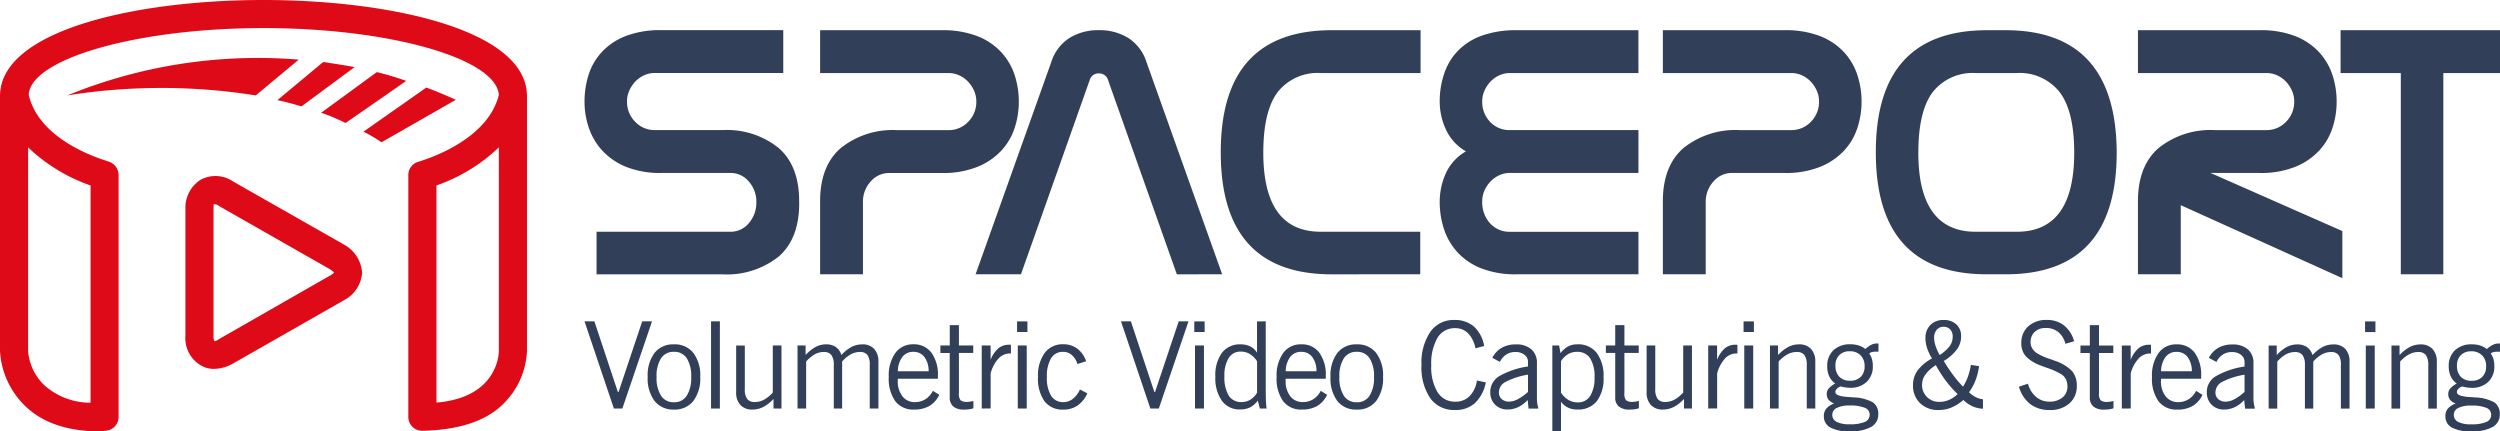
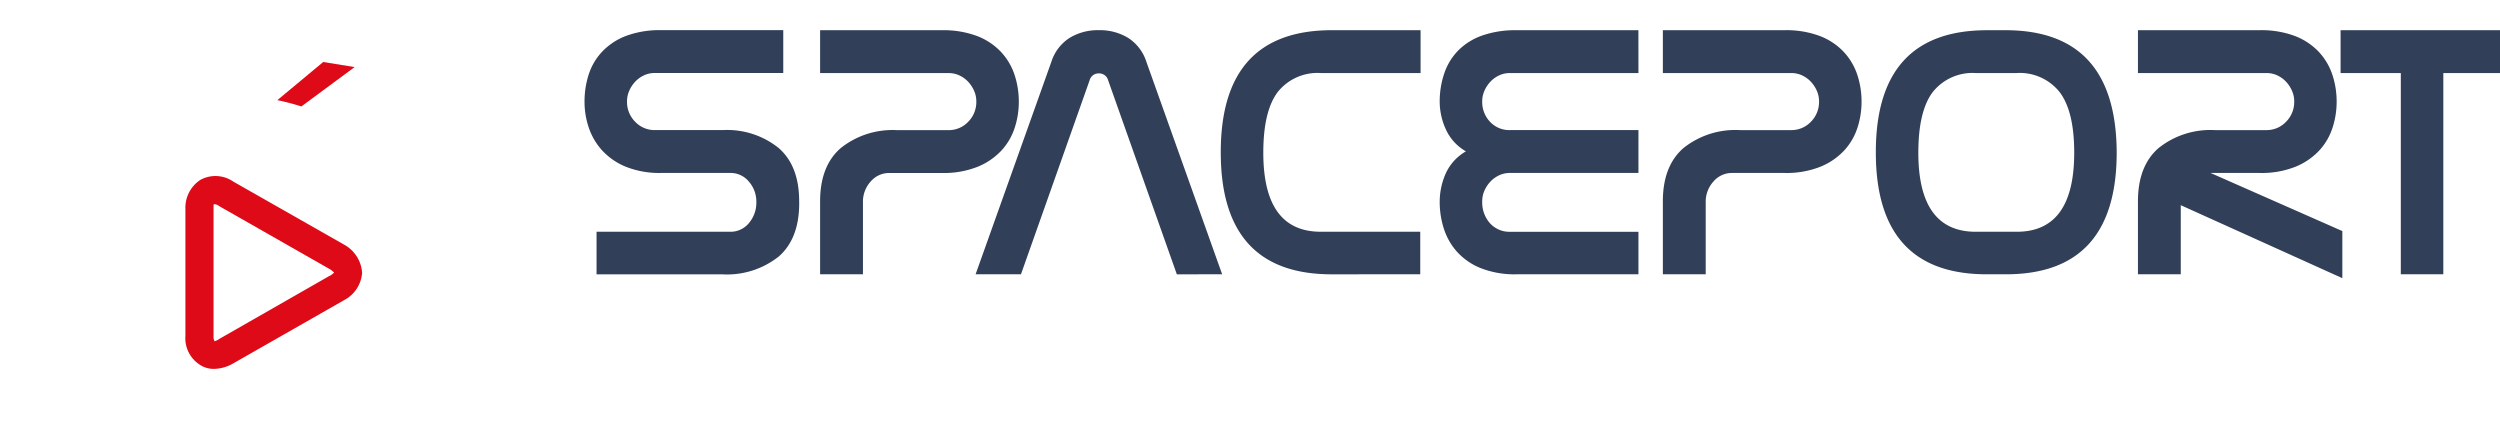
<svg xmlns="http://www.w3.org/2000/svg" width="314.097" height="54.212" viewBox="0 0 314.097 54.212">
  <g id="Group_3" data-name="Group 3" transform="translate(-25.08 -1088.012)">
    <g id="Ant-Media-Logo-light" transform="translate(25.08 1088.012)">
-       <path id="Path_1" data-name="Path 1" d="M13.649,20.3c-.077-.077-8.629-2.272-10.042-8.39C3.841,7.375,17.258,3.528,33.1,3.528c15.914,0,29.259,3.841,29.572,8.4-1.487,6.041-9.96,8.313-10.037,8.379A1.723,1.723,0,0,0,51.3,22.032V52.4a1.739,1.739,0,0,0,1.723,1.723c4.313-.077,7.924-1.1,10.2-3.369a9.877,9.877,0,0,0,2.985-6.667V12.073C66.207,3.759,49.025,0,33.1,0S0,3.765,0,12.073V44.086a10.426,10.426,0,0,0,3.056,6.821c2.2,2.2,5.414,3.293,9.494,3.293a1.833,1.833,0,0,0,.62-.077A1.739,1.739,0,0,0,14.9,52.4V22.043a1.778,1.778,0,0,0-1.25-1.739Zm-2.273,2.985V50.595A8.674,8.674,0,0,1,5.57,48.4a6.673,6.673,0,0,1-2.041-4.313V18.515A21.615,21.615,0,0,0,11.376,23.3Zm51.3,20.787c0,.625-.313,5.882-7.839,6.508V23.3a21.6,21.6,0,0,0,7.839-4.785Z" fill="#df0a17" />
      <path id="Path_2" data-name="Path 2" d="M62.372,48.912l-13.884-7.9a3.962,3.962,0,0,0-4.154-.236,4.186,4.186,0,0,0-1.888,3.687V60.374a3.969,3.969,0,0,0,1.888,3.682,3.111,3.111,0,0,0,1.723.472,5.016,5.016,0,0,0,2.431-.708L62.371,55.9a4.215,4.215,0,0,0,2.277-3.452A4.368,4.368,0,0,0,62.372,48.912Zm-1.8,3.918L46.683,60.775c-.313.236-.549.236-.549.313a1.136,1.136,0,0,1-.153-.7V44.47c0-.549,0-.631.077-.631a.988.988,0,0,1,.625.236l13.889,7.913c.39.236.466.395.549.395,0,.077-.159.231-.549.466Z" transform="translate(-19.152 -18.182)" fill="#df0a17" />
-       <path id="Path_3" data-name="Path 3" d="M44.486,13.487l-5.4,4.5a75.011,75.011,0,0,0-23.684,0A63.237,63.237,0,0,1,44.486,13.487Z" transform="translate(-6.952 -5.997)" fill="#df0a17" />
-       <path id="Path_4" data-name="Path 4" d="M73.207,14.834l-6.689,4.944a30.045,30.045,0,0,0-3.018-.79l5.762-4.794C70.54,14.39,71.874,14.588,73.207,14.834Z" transform="translate(-28.654 -6.405)" fill="#df0a17" />
-       <path id="Path_5" data-name="Path 5" d="M84.216,17.622,76.6,22.912a23.382,23.382,0,0,0-3.068-1.284l6.974-5.1h.05a36.547,36.547,0,0,1,3.66,1.092Z" transform="translate(-33.183 -7.459)" fill="#df0a17" />
-       <path id="Path_6" data-name="Path 6" d="M94.821,21.581l-9.329,5.339a21.011,21.011,0,0,0-2.272-1.333l7.891-5.537C92.345,20.494,93.58,21.037,94.821,21.581Z" transform="translate(-37.553 -9.048)" fill="#df0a17" />
+       <path id="Path_4" data-name="Path 4" d="M73.207,14.834l-6.689,4.944a30.045,30.045,0,0,0-3.018-.79l5.762-4.794Z" transform="translate(-28.654 -6.405)" fill="#df0a17" />
    </g>
    <g id="Group_2" data-name="Group 2" transform="translate(98.518 1091.799)">
      <path id="Path_26" data-name="Path 26" d="M30.092-33.4q0,4.451-2.559,6.7a10.468,10.468,0,0,1-7.143,2.247H4.631V-29.8H21.413a2.974,2.974,0,0,0,2.359-1.09,3.93,3.93,0,0,0,.935-2.651,3.809,3.809,0,0,0-.935-2.559,2.974,2.974,0,0,0-2.359-1.09H12.778a11.343,11.343,0,0,1-4.518-.8,8.281,8.281,0,0,1-2.982-2.092,8.086,8.086,0,0,1-1.647-2.871A10.136,10.136,0,0,1,3.12-46.09a11.121,11.121,0,0,1,.534-3.5,7.565,7.565,0,0,1,1.713-2.871,8.13,8.13,0,0,1,3-1.958,12.136,12.136,0,0,1,4.406-.712H28.089v5.386H11.933a3.132,3.132,0,0,0-1.336.289,3.574,3.574,0,0,0-1.09.779,4,4,0,0,0-.759,1.138,3.282,3.282,0,0,0-.289,1.358A3.52,3.52,0,0,0,9.483-43.62a3.356,3.356,0,0,0,2.492,1.046h8.5a10.343,10.343,0,0,1,7.032,2.247q2.581,2.247,2.58,6.7Zm2.626-.221q0-4.451,2.6-6.7a10.431,10.431,0,0,1,7.054-2.247H48.83a3.356,3.356,0,0,0,2.492-1.046,3.52,3.52,0,0,0,1.023-2.561,3.282,3.282,0,0,0-.289-1.358,4,4,0,0,0-.757-1.135,3.573,3.573,0,0,0-1.09-.779,3.132,3.132,0,0,0-1.336-.289H32.718v-5.386H48.029a12,12,0,0,1,4.362.712,8.13,8.13,0,0,1,3,1.958,7.811,7.811,0,0,1,1.736,2.871,10.716,10.716,0,0,1,.556,3.5,10.48,10.48,0,0,1-.512,3.2,7.688,7.688,0,0,1-1.669,2.871,8.419,8.419,0,0,1-3,2.047,11.5,11.5,0,0,1-4.473.779H41.442A3.04,3.04,0,0,0,39.06-36.1a3.757,3.757,0,0,0-.959,2.559v9.08H32.718Zm44.82,9.167L68.9-48.85a1.153,1.153,0,0,0-1.157-.846,1.153,1.153,0,0,0-1.157.846L57.954-24.459h-5.7l9.524-26.707a5.584,5.584,0,0,1,2.27-2.982,6.8,6.8,0,0,1,3.694-.979,6.8,6.8,0,0,1,3.694.979,5.584,5.584,0,0,1,2.27,2.982l9.525,26.707Zm19.45,0q-13.931,0-13.931-15.311V-39.9Q83.1-55.126,97.033-55.126H108.16v5.386H95.653a6.377,6.377,0,0,0-5.452,2.4q-1.8,2.4-1.8,7.611,0,9.926,7.211,9.926h12.507v5.341ZM135.533-49.74H119.376a3.132,3.132,0,0,0-1.336.289,3.574,3.574,0,0,0-1.09.779,4,4,0,0,0-.757,1.135,3.282,3.282,0,0,0-.289,1.358,3.606,3.606,0,0,0,.979,2.559,3.317,3.317,0,0,0,2.538,1.046h16.112v5.386H119.376a3.132,3.132,0,0,0-1.336.289,3.574,3.574,0,0,0-1.09.779,4,4,0,0,0-.757,1.135,3.282,3.282,0,0,0-.287,1.359,3.924,3.924,0,0,0,.979,2.76,3.284,3.284,0,0,0,2.538,1.068h16.11v5.341H120.222a11.63,11.63,0,0,1-4.518-.779,8.061,8.061,0,0,1-2.982-2.07,8.02,8.02,0,0,1-1.647-2.915,10.972,10.972,0,0,1-.512-3.316,8.776,8.776,0,0,1,.757-3.583,6.091,6.091,0,0,1,2.538-2.782,6.07,6.07,0,0,1-2.538-2.8,8.435,8.435,0,0,1-.757-3.384,11,11,0,0,1,.579-3.628,7.584,7.584,0,0,1,1.758-2.871,7.969,7.969,0,0,1,3-1.87,12.571,12.571,0,0,1,4.317-.668h15.311ZM138.6-33.626q0-4.451,2.6-6.7a10.431,10.431,0,0,1,7.054-2.247h6.454a3.356,3.356,0,0,0,2.492-1.046,3.52,3.52,0,0,0,1.024-2.559,3.282,3.282,0,0,0-.289-1.358,4,4,0,0,0-.757-1.135,3.574,3.574,0,0,0-1.091-.779,3.132,3.132,0,0,0-1.336-.289H138.6v-5.387h15.311a12,12,0,0,1,4.362.712,8.13,8.13,0,0,1,3,1.958,7.811,7.811,0,0,1,1.736,2.871,10.716,10.716,0,0,1,.556,3.5,10.48,10.48,0,0,1-.512,3.2,7.688,7.688,0,0,1-1.669,2.871,8.419,8.419,0,0,1-3,2.047,11.5,11.5,0,0,1-4.473.779h-6.587a3.04,3.04,0,0,0-2.381,1.09,3.757,3.757,0,0,0-.959,2.559v9.08H138.6ZM177.95-49.738a6.377,6.377,0,0,0-5.452,2.4q-1.8,2.4-1.8,7.611,0,9.926,7.211,9.926h5.163q7.211,0,7.211-9.926,0-5.207-1.825-7.611a6.4,6.4,0,0,0-5.431-2.405Zm3.694-5.386q13.842,0,13.976,15.222v.134q0,15.311-13.931,15.311h-2.4q-13.931,0-13.931-15.311V-39.9q.045-15.222,13.976-15.222Zm16.646,21.5q0-4.451,2.6-6.7a10.439,10.439,0,0,1,7.055-2.249H214.4A3.356,3.356,0,0,0,216.9-43.62a3.52,3.52,0,0,0,1.024-2.559,3.282,3.282,0,0,0-.289-1.358,4,4,0,0,0-.757-1.135,3.573,3.573,0,0,0-1.09-.779,3.132,3.132,0,0,0-1.336-.289H198.29v-5.386H213.6a12,12,0,0,1,4.362.712,8.131,8.131,0,0,1,3,1.958,7.811,7.811,0,0,1,1.736,2.871,10.716,10.716,0,0,1,.556,3.5,10.478,10.478,0,0,1-.512,3.2,7.688,7.688,0,0,1-1.669,2.871,8.419,8.419,0,0,1-3,2.047,11.5,11.5,0,0,1-4.473.779h-6.187l16.557,7.3v5.917l-20.3-9.169v8.679H198.29Zm38.366,9.167h-5.341V-49.74h-7.566v-5.386h20.029v5.386h-7.121Z" transform="translate(-3.119 55.132)" fill="#313f58" />
-       <path id="Path_27" data-name="Path 27" d="M4.9-47.664,1.211-58.615H2.452L5.4-49.741h.087l2.973-8.873H9.691L5.965-47.664Zm5.365-3.972a4.174,4.174,0,0,0,.564,2.369,1.845,1.845,0,0,0,1.619.817,1.829,1.829,0,0,0,1.607-.817,4.162,4.162,0,0,0,.558-2.355,4.162,4.162,0,0,0-.554-2.355,1.832,1.832,0,0,0-1.612-.81,1.85,1.85,0,0,0-1.619.81,4.087,4.087,0,0,0-.563,2.342Zm-1.117,0a4.688,4.688,0,0,1,.865-3.017,2.949,2.949,0,0,1,2.433-1.072,2.96,2.96,0,0,1,2.436,1.072,4.674,4.674,0,0,1,.869,3.017,4.7,4.7,0,0,1-.869,3.028,2.955,2.955,0,0,1-2.436,1.076,2.945,2.945,0,0,1-2.433-1.076,4.717,4.717,0,0,1-.865-3.028Zm7.96,3.972V-58.615h1.109v10.951Zm8.848-7.92v7.92h-1v-1.2a4.753,4.753,0,0,1-1.294,1.01,2.972,2.972,0,0,1-1.346.321A1.979,1.979,0,0,1,20.8-48.1a2.286,2.286,0,0,1-.536-1.623v-5.856h1.087v5.45a2.08,2.08,0,0,0,.3,1.268,1.162,1.162,0,0,0,.972.381,2.416,2.416,0,0,0,1.142-.292,4.084,4.084,0,0,0,1.1-.9v-5.909Zm2.016,7.92v-7.92h1.015v1.2A4.914,4.914,0,0,1,30.26-55.41a2.82,2.82,0,0,1,1.316-.314,2.048,2.048,0,0,1,1.213.338,1.9,1.9,0,0,1,.695,1,4.827,4.827,0,0,1,1.278-1.018,2.911,2.911,0,0,1,1.346-.318,1.936,1.936,0,0,1,1.5.573,2.306,2.306,0,0,1,.528,1.623v5.865H37.046v-5.509a2.007,2.007,0,0,0-.292-1.224,1.133,1.133,0,0,0-.95-.373,2.356,2.356,0,0,0-1.143.3,4.133,4.133,0,0,0-1.083.9v5.908h-1.05v-5.479a2.056,2.056,0,0,0-.3-1.241,1.137,1.137,0,0,0-.959-.385,2.312,2.312,0,0,0-1.113.282,4.276,4.276,0,0,0-1.1.913v5.908Zm12.612-4.681h3.86a2.882,2.882,0,0,0-.528-1.786,1.656,1.656,0,0,0-1.372-.654,1.692,1.692,0,0,0-1.4.64,3.046,3.046,0,0,0-.563,1.8Zm4.392,2.458.806.5a3.2,3.2,0,0,1-1.241,1.4,3.749,3.749,0,0,1-1.923.455,2.814,2.814,0,0,1-2.363-1.05,4.9,4.9,0,0,1-.818-3.057,4.868,4.868,0,0,1,.825-3,2.685,2.685,0,0,1,2.267-1.091A2.707,2.707,0,0,1,44.8-54.673a4.708,4.708,0,0,1,.81,2.936v.333h-5.04v.259a3.008,3.008,0,0,0,.588,1.952,1.913,1.913,0,0,0,1.564.725,2.435,2.435,0,0,0,1.327-.366,2.59,2.59,0,0,0,.927-1.052Zm5.092,1.272v.924a3.022,3.022,0,0,1-.528.122,4.553,4.553,0,0,1-.64.041,2.045,2.045,0,0,1-1.35-.385,1.426,1.426,0,0,1-.455-1.153v-5.576H45.921v-.941H47.1v-2.558H48.25v2.558h1.8v.939h-1.8v5.073a1.235,1.235,0,0,0,.214.876,1.267,1.267,0,0,0,.828.2,3.158,3.158,0,0,0,.739-.113Zm1.049.952v-7.92h1.117v1.8a3.621,3.621,0,0,1,.965-1.435,2.026,2.026,0,0,1,1.327-.459q.1,0,.155,0t.1.011l.006,1.088h-.141a1.932,1.932,0,0,0-1.431.64,4.476,4.476,0,0,0-.98,1.861v4.407Zm4.439-9.612v-1.338h1.3v1.338Zm.089,9.613v-7.921h1.124v7.92Zm8.737-1.908a3.66,3.66,0,0,1-1.231,1.535,3.1,3.1,0,0,1-1.778.508A2.812,2.812,0,0,1,59-48.579a4.912,4.912,0,0,1-.813-3.054,4.814,4.814,0,0,1,.843-3.017,2.791,2.791,0,0,1,2.337-1.087,2.853,2.853,0,0,1,1.764.558,3.242,3.242,0,0,1,1.1,1.579l-1.094.347a2.369,2.369,0,0,0-.7-1.131,1.642,1.642,0,0,0-1.1-.4,1.692,1.692,0,0,0-1.509.813,4.317,4.317,0,0,0-.525,2.337,4.314,4.314,0,0,0,.528,2.369,1.754,1.754,0,0,0,1.564.8,1.881,1.881,0,0,0,1.169-.414,3.027,3.027,0,0,0,.89-1.178Zm7.92,1.908L68.613-58.615h1.241l2.95,8.873h.089l2.973-8.873h1.227L73.367-47.664Zm5.521-9.613v-1.338h1.3v1.338Zm.089,9.613v-7.921h1.124v7.92Zm7.8-5.938a2.964,2.964,0,0,0-.924-.917,2.189,2.189,0,0,0-1.131-.3,1.716,1.716,0,0,0-1.509.806,4.057,4.057,0,0,0-.54,2.27,4.487,4.487,0,0,0,.54,2.455,1.821,1.821,0,0,0,1.627.813,2.075,2.075,0,0,0,1.091-.3,2.53,2.53,0,0,0,.846-.88ZM86.8-58.614v8.481q0,1.015.026,1.523t.078.946h-.843l-.259-1a2.814,2.814,0,0,1-.965.854,2.742,2.742,0,0,1-1.246.262,2.72,2.72,0,0,1-2.3-1.083,4.933,4.933,0,0,1-.821-3.035,4.771,4.771,0,0,1,.828-3,2.813,2.813,0,0,1,2.351-1.057,2.643,2.643,0,0,1,1.217.262,2.106,2.106,0,0,1,.839.79v-3.941Zm2.511,6.27h3.86a2.882,2.882,0,0,0-.528-1.786,1.656,1.656,0,0,0-1.372-.654,1.692,1.692,0,0,0-1.4.64,3.046,3.046,0,0,0-.562,1.8Zm4.393,2.456.806.5a3.2,3.2,0,0,1-1.241,1.4,3.749,3.749,0,0,1-1.923.455,2.814,2.814,0,0,1-2.363-1.05,4.9,4.9,0,0,1-.817-3.054,4.868,4.868,0,0,1,.825-3,2.685,2.685,0,0,1,2.267-1.091,2.707,2.707,0,0,1,2.274,1.05,4.708,4.708,0,0,1,.81,2.936v.333H89.3v.259a3.008,3.008,0,0,0,.588,1.952,1.912,1.912,0,0,0,1.564.725,2.435,2.435,0,0,0,1.327-.366A2.59,2.59,0,0,0,93.707-49.887Zm2.348-1.745a4.173,4.173,0,0,0,.564,2.369,1.845,1.845,0,0,0,1.619.817,1.829,1.829,0,0,0,1.608-.821,4.162,4.162,0,0,0,.558-2.355,4.162,4.162,0,0,0-.554-2.355,1.832,1.832,0,0,0-1.612-.81,1.85,1.85,0,0,0-1.619.81,4.087,4.087,0,0,0-.564,2.342Zm-1.117,0a4.688,4.688,0,0,1,.865-3.017,2.949,2.949,0,0,1,2.433-1.072,2.96,2.96,0,0,1,2.436,1.072,4.674,4.674,0,0,1,.869,3.017,4.7,4.7,0,0,1-.869,3.028,2.955,2.955,0,0,1-2.436,1.076A2.945,2.945,0,0,1,95.8-48.6a4.717,4.717,0,0,1-.864-3.031Zm19.515.686a4.86,4.86,0,0,1-1.364,2.6,3.588,3.588,0,0,1-2.5.869,3.655,3.655,0,0,1-3.117-1.475,6.912,6.912,0,0,1-1.1-4.189,6.874,6.874,0,0,1,1.105-4.145,3.54,3.54,0,0,1,3.013-1.5,3.624,3.624,0,0,1,2.47.825,4.3,4.3,0,0,1,1.286,2.444l-1.1.288a3.623,3.623,0,0,0-.917-1.878,2.223,2.223,0,0,0-1.627-.651,2.492,2.492,0,0,0-2.222,1.213,6.386,6.386,0,0,0-.78,3.453,6.085,6.085,0,0,0,.79,3.379,2.538,2.538,0,0,0,2.241,1.191,2.439,2.439,0,0,0,1.778-.691,3.512,3.512,0,0,0,.928-1.971Zm5.3,1.205v-2.176a9.33,9.33,0,0,0-2.82.91,1.5,1.5,0,0,0-.836,1.3,1.105,1.105,0,0,0,.347.858,1.349,1.349,0,0,0,.946.318,2.381,2.381,0,0,0,1.079-.3,6.446,6.446,0,0,0,1.282-.915Zm-.045,1.006a3.87,3.87,0,0,1-1.184.894,3.088,3.088,0,0,1-1.331.3,2.131,2.131,0,0,1-1.575-.606,2.131,2.131,0,0,1-.606-1.575,2.3,2.3,0,0,1,1.087-1.982,10.212,10.212,0,0,1,3.653-1.241v-.577a1.09,1.09,0,0,0-.444-.891,1.791,1.791,0,0,0-1.146-.351,2.062,2.062,0,0,0-1.139.318,2.272,2.272,0,0,0-.8.924l-.954-.508a3.015,3.015,0,0,1,1.179-1.261,3.508,3.508,0,0,1,1.771-.425,2.852,2.852,0,0,1,1.959.618,2.2,2.2,0,0,1,.695,1.734v4.422a4.392,4.392,0,0,0,.041.6,3.827,3.827,0,0,0,.122.57v.118h-1.213Zm4.189-.91a3.14,3.14,0,0,0,.959.92,2.3,2.3,0,0,0,1.161.292,1.754,1.754,0,0,0,1.549-.813,4.168,4.168,0,0,0,.544-2.322,4.271,4.271,0,0,0-.554-2.41,1.878,1.878,0,0,0-1.656-.806,2.16,2.16,0,0,0-1.124.3,2.677,2.677,0,0,0-.88.88Zm-1.087,4.858v-10.8h.85l.178.969a3.062,3.062,0,0,1,.965-.851,2.482,2.482,0,0,1,1.157-.259,2.92,2.92,0,0,1,2.425,1.079,4.815,4.815,0,0,1,.858,3.061,4.658,4.658,0,0,1-.85,3.009,2.976,2.976,0,0,1-2.448,1.043,2.68,2.68,0,0,1-1.169-.24,2.388,2.388,0,0,1-.88-.743v3.727Zm10.874-3.83v.924a3.023,3.023,0,0,1-.528.122,4.553,4.553,0,0,1-.64.041,2.045,2.045,0,0,1-1.35-.385,1.426,1.426,0,0,1-.455-1.153v-5.576h-1.176v-.94h1.176v-2.558h1.153v2.558h1.8v.939h-1.8v5.073a1.235,1.235,0,0,0,.214.876,1.267,1.267,0,0,0,.828.2,3.158,3.158,0,0,0,.739-.113Zm6.666-6.966v7.92h-1v-1.2a4.753,4.753,0,0,1-1.294,1.01,2.972,2.972,0,0,1-1.346.321,1.979,1.979,0,0,1-1.519-.573,2.286,2.286,0,0,1-.536-1.623v-5.856h1.087v5.45a2.08,2.08,0,0,0,.3,1.268,1.162,1.162,0,0,0,.972.381,2.416,2.416,0,0,0,1.139-.292,4.084,4.084,0,0,0,1.1-.9v-5.908Zm2.045,7.92v-7.92h1.117v1.8a3.621,3.621,0,0,1,.965-1.435,2.026,2.026,0,0,1,1.327-.459q.1,0,.155,0t.1.011l.007,1.087h-.138a1.932,1.932,0,0,0-1.431.64,4.475,4.475,0,0,0-.98,1.861v4.407Zm4.441-9.611v-1.338h1.3v1.338Zm.089,9.613v-7.921h1.124v7.92Zm3.228,0v-7.921h1.015v1.2a4.876,4.876,0,0,1,1.286-1.015,2.885,2.885,0,0,1,1.331-.325,1.982,1.982,0,0,1,1.527.577,2.289,2.289,0,0,1,.536,1.619v5.865h-1.072v-5.449a2.1,2.1,0,0,0-.3-1.272,1.157,1.157,0,0,0-.972-.385,2.425,2.425,0,0,0-1.153.3,4.223,4.223,0,0,0-1.109.9v5.908Zm7.828.784a.966.966,0,0,0,.558.894,3.474,3.474,0,0,0,1.623.3,4.66,4.66,0,0,0,1.9-.292.954.954,0,0,0,.618-.906.927.927,0,0,0-.618-.876,4.819,4.819,0,0,0-1.911-.282,3.44,3.44,0,0,0-1.6.3.939.939,0,0,0-.566.854Zm.4-6.189a1.948,1.948,0,0,0,.481,1.41,1.81,1.81,0,0,0,1.368.5,1.793,1.793,0,0,0,1.327-.484,1.8,1.8,0,0,0,.484-1.335,1.861,1.861,0,0,0-.5-1.372,1.851,1.851,0,0,0-1.376-.508,1.753,1.753,0,0,0-1.3.484,1.764,1.764,0,0,0-.484,1.3Zm-.14,4.77a1.544,1.544,0,0,1-.721-.461,1.143,1.143,0,0,1-.233-.733,1.058,1.058,0,0,1,.237-.68,2.969,2.969,0,0,1,.828-.636,2.3,2.3,0,0,1-.754-.9,2.924,2.924,0,0,1-.252-1.253,2.663,2.663,0,0,1,.784-2.03,2.989,2.989,0,0,1,2.143-.743,3.358,3.358,0,0,1,1.02.148,2.656,2.656,0,0,1,.843.444,3.31,3.31,0,0,1,.758-.532,1.6,1.6,0,0,1,.691-.162h.2v1.028h-.229a2.386,2.386,0,0,0-.614.056.6.6,0,0,0-.311.185,2.307,2.307,0,0,1,.338.7,3.14,3.14,0,0,1,.107.858,2.643,2.643,0,0,1-.773,2,2.9,2.9,0,0,1-2.087.739,3.962,3.962,0,0,1-.58-.045,5.351,5.351,0,0,1-.6-.126,1.246,1.246,0,0,0-.492.307.587.587,0,0,0-.174.4q0,.508,1.5.614.481.029.769.056a5.358,5.358,0,0,1,2.462.636,1.714,1.714,0,0,1,.658,1.493,1.748,1.748,0,0,1-.916,1.595,5.285,5.285,0,0,1-2.666.544,4.9,4.9,0,0,1-2.44-.481,1.569,1.569,0,0,1-.813-1.442,1.424,1.424,0,0,1,.307-.936,2.475,2.475,0,0,1,1.008-.655Zm15.485-1.184a13.516,13.516,0,0,1-1.471-1.66,16.028,16.028,0,0,1-1.264-1.971,4.651,4.651,0,0,0-1.3,1.169,2.18,2.18,0,0,0-.429,1.279,2.1,2.1,0,0,0,.618,1.553,2.126,2.126,0,0,0,1.564.614,3.037,3.037,0,0,0,1.213-.252,3.49,3.49,0,0,0,1.072-.731Zm-2.256-4.9a4.878,4.878,0,0,0,1.257-1.12,1.968,1.968,0,0,0,.383-1.171,1.312,1.312,0,0,0-.307-.924,1.1,1.1,0,0,0-.846-.333,1.072,1.072,0,0,0-.861.381,1.523,1.523,0,0,0-.321,1.015,3.185,3.185,0,0,0,.174.972,7.176,7.176,0,0,0,.522,1.181Zm2.973,5.649a5.533,5.533,0,0,1-1.5.946,4.125,4.125,0,0,1-1.579.311,3.229,3.229,0,0,1-2.355-.861,3.032,3.032,0,0,1-.884-2.274,3.087,3.087,0,0,1,.58-1.845,5.53,5.53,0,0,1,1.808-1.5,6.258,6.258,0,0,1-.625-1.309,3.948,3.948,0,0,1-.2-1.235,2.252,2.252,0,0,1,.62-1.66,2.222,2.222,0,0,1,1.649-.625,2.274,2.274,0,0,1,1.619.554,1.977,1.977,0,0,1,.592,1.516,2.761,2.761,0,0,1-.532,1.63,5.64,5.64,0,0,1-1.649,1.446A21.154,21.154,0,0,0,173.2-51.82a13.18,13.18,0,0,0,1.209,1.41,6.5,6.5,0,0,0,.62-1.283,7.882,7.882,0,0,0,.362-1.453l1.028.162a7.8,7.8,0,0,1-.44,1.768,6.45,6.45,0,0,1-.817,1.509,3.169,3.169,0,0,0,.813.6,2.631,2.631,0,0,0,.932.282v1.191a3.735,3.735,0,0,1-1.327-.314,4.187,4.187,0,0,1-1.139-.79Zm6.981-1.671,1.146-.377a3.236,3.236,0,0,0,1.015,1.652,2.5,2.5,0,0,0,1.656.6,2.5,2.5,0,0,0,1.664-.521,1.719,1.719,0,0,0,.62-1.386,2,2,0,0,0-.185-.887,1.611,1.611,0,0,0-.554-.628,9.364,9.364,0,0,0-1.841-.828q-.466-.169-.7-.259a4.976,4.976,0,0,1-1.949-1.191,2.412,2.412,0,0,1-.564-1.642,2.732,2.732,0,0,1,.876-2.122,3.328,3.328,0,0,1,2.333-.8,3.4,3.4,0,0,1,2.156.688,3.79,3.79,0,0,1,1.268,1.989l-1.094.318a2.768,2.768,0,0,0-.894-1.475,2.407,2.407,0,0,0-1.56-.508,1.977,1.977,0,0,0-1.4.484,1.7,1.7,0,0,0-.521,1.305,1.483,1.483,0,0,0,.174.71,2.053,2.053,0,0,0,.544.62,7.5,7.5,0,0,0,1.678.761q.421.148.651.237a5.329,5.329,0,0,1,2.159,1.294,2.764,2.764,0,0,1,.6,1.861,2.812,2.812,0,0,1-.928,2.2,3.553,3.553,0,0,1-2.466.832,3.937,3.937,0,0,1-2.448-.739,4.215,4.215,0,0,1-1.427-2.191Zm11.887,1.79v.924a3.022,3.022,0,0,1-.528.122,4.552,4.552,0,0,1-.64.041,2.045,2.045,0,0,1-1.35-.385,1.426,1.426,0,0,1-.455-1.153v-5.576h-1.176v-.939h1.176v-2.558h1.153v2.558h1.8v.939h-1.8v5.073a1.235,1.235,0,0,0,.214.876,1.267,1.267,0,0,0,.828.2,3.158,3.158,0,0,0,.739-.113Zm1.047.954v-7.92h1.117v1.8a3.621,3.621,0,0,1,.965-1.435,2.026,2.026,0,0,1,1.327-.459q.1,0,.155,0t.1.011l.007,1.087h-.14a1.932,1.932,0,0,0-1.431.64,4.476,4.476,0,0,0-.98,1.861v4.407Zm4.936-4.681h3.86a2.882,2.882,0,0,0-.528-1.786,1.656,1.656,0,0,0-1.372-.654,1.692,1.692,0,0,0-1.4.64,3.045,3.045,0,0,0-.562,1.8Zm4.393,2.458.806.5a3.2,3.2,0,0,1-1.241,1.4,3.749,3.749,0,0,1-1.923.455,2.814,2.814,0,0,1-2.363-1.05,4.9,4.9,0,0,1-.817-3.054,4.868,4.868,0,0,1,.825-3,2.685,2.685,0,0,1,2.267-1.091,2.707,2.707,0,0,1,2.274,1.05,4.708,4.708,0,0,1,.81,2.936v.333h-5.045v.259a3.008,3.008,0,0,0,.588,1.952,1.913,1.913,0,0,0,1.564.725,2.435,2.435,0,0,0,1.327-.366,2.591,2.591,0,0,0,.929-1.054Zm6.091.148v-2.178a9.33,9.33,0,0,0-2.82.91,1.5,1.5,0,0,0-.836,1.3,1.105,1.105,0,0,0,.347.858,1.348,1.348,0,0,0,.946.318,2.381,2.381,0,0,0,1.079-.3,6.447,6.447,0,0,0,1.281-.915Zm-.045,1.006a3.87,3.87,0,0,1-1.184.894,3.088,3.088,0,0,1-1.331.3,2.131,2.131,0,0,1-1.575-.606,2.131,2.131,0,0,1-.606-1.575,2.3,2.3,0,0,1,1.087-1.982,10.212,10.212,0,0,1,3.653-1.241v-.577a1.09,1.09,0,0,0-.444-.891,1.791,1.791,0,0,0-1.146-.351,2.062,2.062,0,0,0-1.139.318,2.272,2.272,0,0,0-.8.924l-.954-.508a3.016,3.016,0,0,1,1.179-1.261,3.508,3.508,0,0,1,1.771-.425,2.852,2.852,0,0,1,1.959.618,2.2,2.2,0,0,1,.695,1.734v4.422a4.393,4.393,0,0,0,.041.6,3.82,3.82,0,0,0,.122.57v.118h-1.213Zm3.073,1.072v-7.921h1.015v1.2a4.914,4.914,0,0,1,1.272-1.024,2.82,2.82,0,0,1,1.316-.314,2.048,2.048,0,0,1,1.213.338,1.9,1.9,0,0,1,.695,1,4.828,4.828,0,0,1,1.279-1.02,2.911,2.911,0,0,1,1.346-.318,1.936,1.936,0,0,1,1.5.573,2.306,2.306,0,0,1,.528,1.623v5.865h-1.089v-5.509a2.007,2.007,0,0,0-.292-1.224,1.133,1.133,0,0,0-.95-.373,2.356,2.356,0,0,0-1.143.3,4.133,4.133,0,0,0-1.083.9v5.908h-1.05v-5.479a2.056,2.056,0,0,0-.3-1.241,1.137,1.137,0,0,0-.959-.385,2.312,2.312,0,0,0-1.113.282,4.277,4.277,0,0,0-1.1.913v5.908Zm12.116-9.613v-1.338h1.3v1.338Zm.089,9.613v-7.921h1.124v7.92Zm3.228,0v-7.921h1.015v1.2a4.876,4.876,0,0,1,1.286-1.015,2.885,2.885,0,0,1,1.331-.325,1.982,1.982,0,0,1,1.527.577,2.289,2.289,0,0,1,.536,1.619v5.865h-1.072v-5.449a2.1,2.1,0,0,0-.3-1.272,1.157,1.157,0,0,0-.972-.385,2.425,2.425,0,0,0-1.153.3,4.224,4.224,0,0,0-1.109.9v5.908Zm7.828.784a.966.966,0,0,0,.558.894,3.474,3.474,0,0,0,1.623.3,4.66,4.66,0,0,0,1.9-.292.955.955,0,0,0,.618-.906.927.927,0,0,0-.618-.876,4.819,4.819,0,0,0-1.911-.282,3.44,3.44,0,0,0-1.6.3.939.939,0,0,0-.566.854Zm.4-6.189a1.948,1.948,0,0,0,.481,1.41,1.81,1.81,0,0,0,1.368.5,1.793,1.793,0,0,0,1.327-.484,1.8,1.8,0,0,0,.484-1.335,1.861,1.861,0,0,0-.5-1.372,1.851,1.851,0,0,0-1.376-.508,1.754,1.754,0,0,0-1.3.484,1.764,1.764,0,0,0-.486,1.3Zm-.14,4.77a1.544,1.544,0,0,1-.721-.461,1.143,1.143,0,0,1-.233-.733,1.058,1.058,0,0,1,.237-.68,2.97,2.97,0,0,1,.828-.636,2.3,2.3,0,0,1-.754-.9,2.925,2.925,0,0,1-.252-1.253,2.663,2.663,0,0,1,.784-2.03,2.989,2.989,0,0,1,2.143-.743,3.358,3.358,0,0,1,1.02.148,2.656,2.656,0,0,1,.843.444,3.31,3.31,0,0,1,.758-.532,1.6,1.6,0,0,1,.691-.162h.2v1.028h-.229a2.386,2.386,0,0,0-.614.056.6.6,0,0,0-.311.185,2.308,2.308,0,0,1,.338.7,3.142,3.142,0,0,1,.107.858,2.643,2.643,0,0,1-.773,2,2.9,2.9,0,0,1-2.087.739,3.962,3.962,0,0,1-.58-.045,5.351,5.351,0,0,1-.6-.126,1.246,1.246,0,0,0-.492.307.587.587,0,0,0-.174.4q0,.508,1.5.614.48.029.769.056a5.358,5.358,0,0,1,2.462.636,1.715,1.715,0,0,1,.658,1.493,1.748,1.748,0,0,1-.913,1.593,5.285,5.285,0,0,1-2.666.544,4.9,4.9,0,0,1-2.44-.481,1.569,1.569,0,0,1-.813-1.442,1.425,1.425,0,0,1,.307-.936,2.475,2.475,0,0,1,1.006-.653Z" transform="translate(-1.211 95.202)" fill="#313f58" />
    </g>
  </g>
</svg>